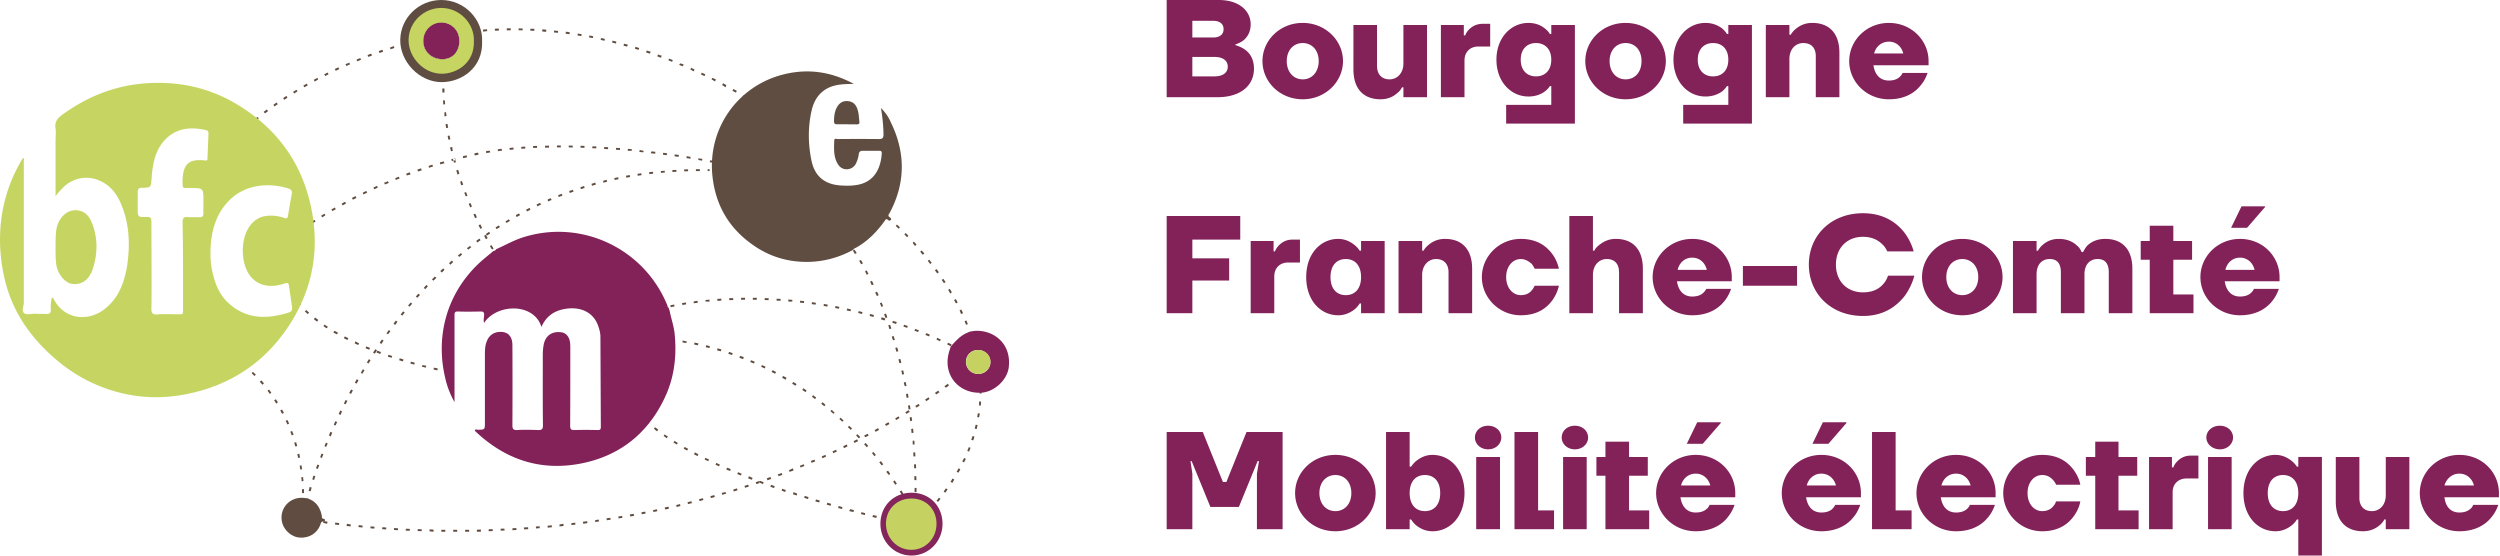
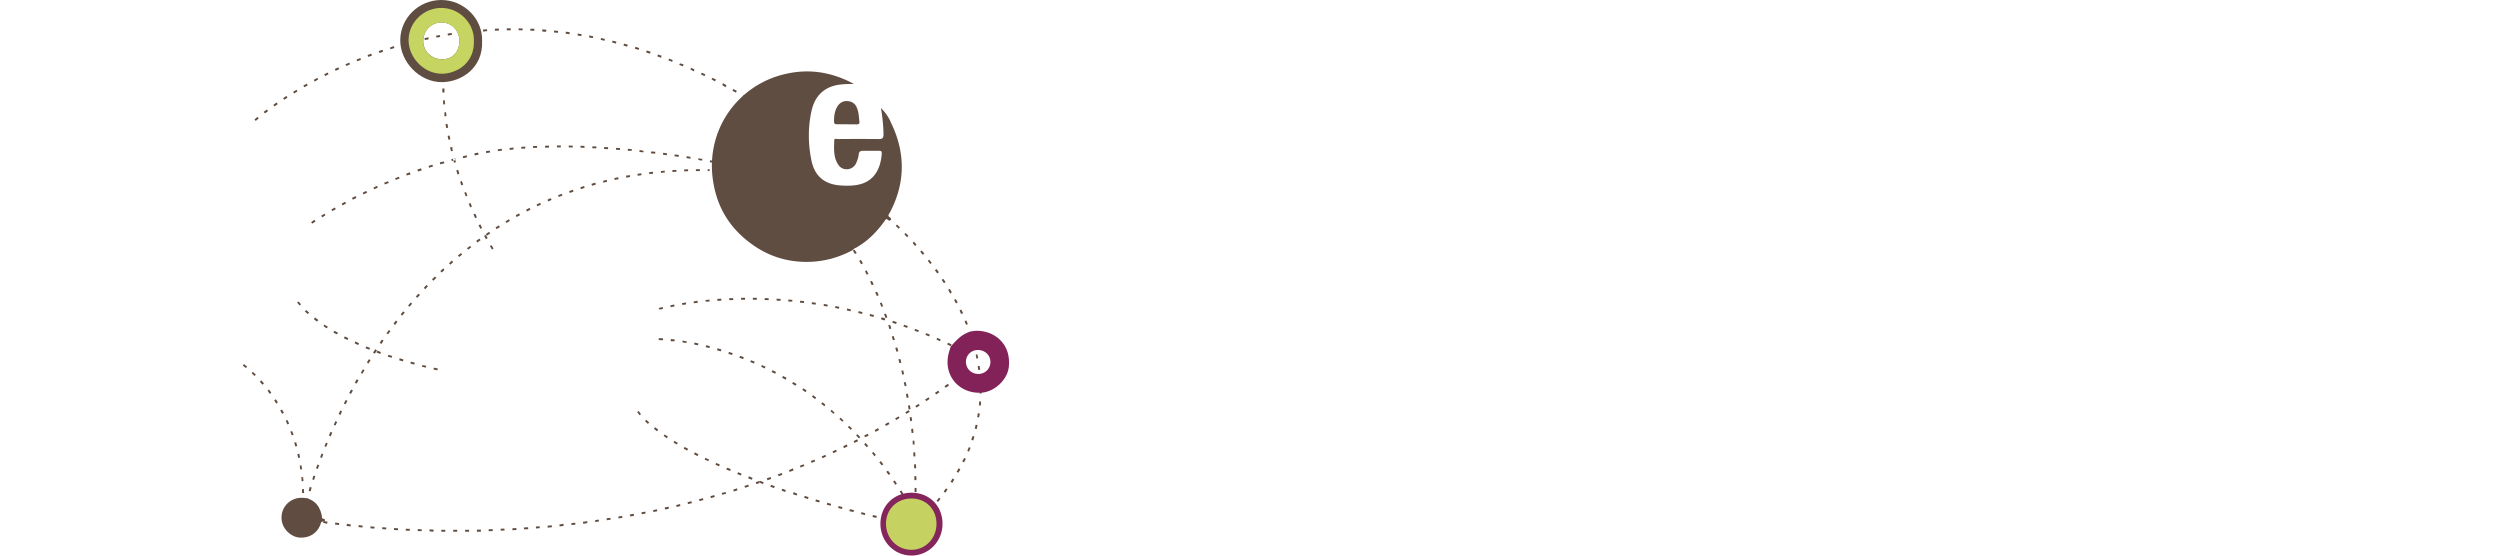
<svg xmlns="http://www.w3.org/2000/svg" width="315" height="70">
  <path fill="#5f4c3f" d="M120.38 48l-.155-.247.397-.293.155.207zm-1.207.857L119 48.65c.156-.104.294-.19.432-.293l.138.207c-.12.103-.259.19-.397.293zm-1.224.845l-.138-.207c.138-.086.276-.19.414-.276l.138.207c-.138.103-.276.19-.414.276zm-1.242.845l-.138-.207.431-.276.121.207zm-1.241.81l-.138-.206.413-.26.138.208zm-1.26.794l-.137-.207.414-.259.137.207zm-1.293.776l-.12-.207.43-.259.121.207zm-1.276.741l-.12-.224.43-.241.121.224zm-1.31.742l-.121-.224.43-.242.121.225zM109 55.1l-.105-.224c.105-.07.293-.138.431-.225l.12.225c-.137.124-.292.124-.446.224zm-1.33.707l-.12-.224.45-.225.119.225zm-1.327.655l-.104-.224c.155-.086.293-.155.449-.238l.103.238a5.437 5.437 0 01-.448.224zM105 57.1l-.106-.224.448-.207.104.224zm-1.365.638l-.103-.224.468-.207.083.224zm-1.362.587l-.104-.224c.138-.101.293-.101.449-.19l.103.224c-.155.052-.31.12-.448.19zm-1.397.586l-.086-.224c.155-.07.31-.12.465-.19l.104.224a3.28 3.28 0 00-.483.19zm-1.38.552l-.086-.224c.155-.07.31-.121.466-.239l.124.273c-.193.07-.349.12-.504.19zm-1.38.537L98 59.773l.496-.172.086.224zm-1.414.515l-.086-.242.466-.172.086.241zM95.305 61l-.086-.244.466-.155.03.084-.047.123.1.035c-.154.052-.308.103-.463.157zm.41-.315l.039-.101c.155.052.31.12.465.172l-.086.244a2.901 2.901 0 00-.364-.157h.002zm-1.841.778l-.069-.241c.195-.052.31-.103.466-.155l.086.241c-.155.052-.357.104-.483.155zm-1.414.466l-.07-.241.467-.156.069.242-.466.155zm-1.46.414l-.058-.242.483-.101.07.205zm-1.42.414l-.07-.242c.173-.051.329-.086.49-.138l.063.242c-.155.052-.31.103-.483.138zm-1.431.38l-.07-.242.483-.12.07.225zm-1.466.379l-.052-.242.483-.12.069.24zm-1.432.362l-.051-.242.482-.12.052.241zm-1.448.31l-.052-.241c.155-.035.328-.07.483-.104l.052.242c-.173.051-.286.086-.483.103zm-1.466.328l-.052-.242.483-.103.052.241zm-1.466.276l-.052-.242.483-.086.052.242zm-1.466.276l-.052-.242.483-.086.052.26zm-1.466.258l-.034-.241.483-.085.034.24zm-1.483.225l-.034-.242.482-.069.035.242zm-36.716.19c-.327-.052-.5-.087-.5-.087l.052-.241s.155.034.483.086zm35.26.034v-.242l.439-.069.034.242zM41.223 66c-.223-.053-.345-.087-.5-.104l.035-.242c.155.017.327.052.5.07zm32.267 0l-.035-.26.545-.069v.242zm-30.784.154l-.5-.069.035-.241.5.069zm29.294 0v-.241l.472-.052.035.241zm-1.494.173l-.017-.242L71 66v.275zm-26.334 0l-.5-.052.035-.275.5.085zM69 66.482v-.242l.523-.051.018.241zm-23.327-.017a46.92 46.92 0 01-.5-.052l.017-.242.5.052zm21.867.12l-.017-.241.477-.035v.242zm-20.367.018l-.5-.035.017-.241.5.034zm18.884.103L66 66.465l.54-.035.017.242zm-17.4 0l-.501-.034.017-.242.5.035zm15.917.104l-.017-.242.5-.034.017.241zm-14.435 0l-.5-.035.017-.241.5.034zm12.952.051l-.018-.241.466-.017.035.12v.121zm-11.469.018c-.172 0-.327-.018-.5-.018l.017-.241c.173 0 .328.017.5.017zm9.951.051v-.241l.5-.017.017.241zm-8.45 0c-.123 0-.328-.017-.5-.017l.017-.241c.172 0 .36.017.5.017zm6.967.07v-.26l.5-.017V67zm-5.467 0l-.5-.052v-.242l.5.017zm3.984 0v-.242h.5V67zm-2.5 0h-.5v-.242h.5zm1 0v-.242h.5V67zm23.488-14.677c-.224-.258-.31-.414-.31-.414l.206-.12s.07.138.276.379zm1.035 1.087c-.121-.121-.259-.242-.362-.345l.172-.173c.103.108.224.207.362.328zm1.155.931a2.655 2.655 0 01-.397-.341l.156-.16c.12.104.258.16.396.311zm1.215.88c-.111-.087-.25-.221-.387-.276l.138-.207c.138.086.249.19.414.262zm1.286.779c-.155-.072-.286-.159-.431-.245l.145-.207c.113.086.268.173.406.259zm1.293.773c-.138-.087-.293-.156-.431-.242l.12-.224c.139.086.277.155.432.241zm1.31.69c-.154-.07-.31-.156-.448-.225l.121-.238c.155.083.293.17.438.238zm1.346.655c-.155-.118-.293-.118-.448-.224l.103-.225c.11.087.293.156.448.225zm1.362.638l-.448-.207.103-.224.449.207zm1.403.586a3.71 3.71 0 01-.489-.19l.104-.224c.138.072.293.072.448.19zm1.357.57l-.466-.19.109-.225.443.19zm1.38.534l-.466-.173.086-.273.466.222zm2.793 1.052l-.466-.173.087-.241.465.172zm1.414.502a4.58 4.58 0 00-.465-.174l.086-.242c.155.052.31.104.435.155zm1.449.43a18.736 18.736 0 01-.483-.156L100 62c.134.084.29.136.445.188zm1.414.448l-.483-.156.07-.241.482.155zm1.414.43l-.483-.137.07-.242.482.138zm1.432.415l-.483-.138.069-.242.483.138zm1.43.413l-.482-.136.069-.243.483.138zm1.45.38l-.533-.12.119-.242.483.12zm1.467.38l-.519-.121.069-.242.45.12zm1.413.361l-.483-.12.07-.242.482.105zm1.465.363l-.482-.121.051-.242.483.121zM83.544 42.873c-.328-.018-.544-.018-.544-.018v-.241s.216 0 .544.017zM85 43h-.49l.017-.283c.155.018.328.035.473.052zm1.476.235a4.967 4.967 0 00-.476-.086v-.242c.2.035.355.093.527.093zm1.466.276c-.156-.035-.328-.07-.483-.104l.051-.241c.156.034.31.069.49.103zm1.448.345c-.172-.035-.327-.087-.483-.121l.093-.241c.114.034.27.086.442.12zm1.432.414c-.173-.052-.328-.087-.483-.138l.069-.242c.155.035.327.11.483.11zm1.414.465l-.466-.155.086-.241c.144.051.31.103.466.155zm1.397.518c-.156-.052-.31-.121-.466-.173l.086-.241c.155.051.31.103.466.161zm1.367.551c-.16-.069-.315-.12-.47-.19l.103-.223c.155.051.31.12.465.19zm1.357.621c-.155-.069-.293-.138-.448-.207L96 46c.168.063.306.132.46.201zm1.294.673c-.138-.098-.293-.155-.431-.224l.12-.225c.156.07.294.138.449.225zm1.349.741c-.16-.086-.314-.155-.452-.241l.12-.224c.138.069.332.155.431.241zm1.22.76l-.413-.26.137-.206c.156.086.294.172.432.258zm1.277.81c-.138-.086-.276-.19-.414-.276l.138-.207c.138.074.276.19.414.276zm1.207.88c-.138-.104-.259-.19-.397-.289l.138-.212c.12.086.259.212.397.293zm1.172.896c-.137-.103-.275-.185-.396-.31l.155-.19c.138.103.259.207.365.315zm1.124.966c-.106-.151-.244-.224-.365-.328l.155-.19c.121.104.21.225.38.367zm1.118.983c-.118-.134-.241-.224-.362-.328l.173-.19c.071.121.241.225.362.384zm1.052 1.035c-.103-.169-.224-.225-.345-.345l.175-.173c.119.104.24.224.36.349zm1.052 1.069c-.12-.121-.222-.238-.345-.362l.123-.173c.17.12.274.242.395.362zm.983 1.12a2 2 0 00-.327-.358l.19-.193.327.38zm.966 1.122c-.103-.121-.171-.259-.31-.38l.19-.155c.103.12.206.242.31.38zm.931 1.172c-.102-.138-.207-.258-.31-.396L111 58.1c.085.137.189.258.292.396zm.898 1.19c-.139-.12-.225-.258-.329-.396l.207-.138c.122.12.19.258.294.396zm.81 1.242c-.087-.138-.19-.276-.276-.414l.207-.138c.086.138.19.276.259.414zm.81 1.259l-.258-.414.206-.138.26.414zM111 26.817c-.243-.207-.38-.31-.38-.31l.155-.19s.138.103.396.31zm1.12 1c-.12-.12-.242-.224-.362-.327l.172-.19c.12.103.242.207.38.328zm1.104 1c-.121-.12-.224-.24-.363-.344L113 28.3c.155.104.275.224.396.345zm1.069 1.07c-.12-.121-.224-.242-.345-.362l.172-.173c.104.12.225.242.345.362zm1 1.113c-.103-.147-.224-.268-.293-.389l.155-.172c.104.12.207.241.328.362zm.983 1.094c-.12-.094-.224-.258-.328-.38l.19-.154.328.379zm.931 1.173c-.103-.138-.207-.267-.31-.397l.19-.155c.103.138.207.285.31.397zm.88 1.19c-.087-.138-.19-.259-.293-.397l.206-.155c.104.095.19.259.294.397zm.845 1.224c-.086-.138-.19-.276-.276-.414l.207-.138c.086.138.19.276.276.414zm.793 1.319a3.375 3.375 0 00-.259-.474l.207-.138c.087.138.173.294.26.431zm.724 1.234c-.086-.138-.155-.294-.241-.432l.224-.12c.086.138.155.318.242.43zm.656 1.328c-.105-.156-.105-.294-.207-.449l.224-.113c.086.165.155.303.224.458zm.62 1.362c-.068-.138-.12-.293-.189-.448l.224-.104c.07.155.12.31.19.466zm.5 1.397c-.068-.155-.12-.321-.172-.466l.242-.086c.069.155.12.31.172.466zm.45 1.414c-.053-.172-.087-.328-.139-.483l.242-.069c.051.155.086.328.138.483zm.325 1.449c0-.184 0-.328-.084-.483l.241-.052c.035.155.069.351.104.483zm.26 1.431c-.017-.155-.051-.328-.068-.483l.241-.034c.017.172.052.327.069.5zm.138 1.5c-.017-.172-.017-.327-.034-.5l.241-.017c.018.172.018.328.035.5zm.276 1.466h-.241v-.483h.241v.483zm-.086 1.518l-.241-.017c.017-.173.017-.345.034-.5l.242.017c-.018.172-.035.327-.035.5zm-.224 1.5l-.241-.052c.034-.155.069-.327.086-.482l.241.034a6.104 6.104 0 01-.086.5zm-.31 1.466l-.242-.065c.052-.16.086-.332.12-.487l.242.052c-.034.155-.069.328-.12.5zm-.432 1.431l-.241-.086.155-.465.242.055a2.839 2.839 0 01-.156.496zm-.517 1.415l-.224-.104c.069-.155.119-.31.19-.466l.224.087a3.85 3.85 0 00-.19.483zm-.638 1.345l-.224-.104c.086-.152.155-.293.224-.448l.224.103c-.069.193-.138.294-.224.449zm-.724 1.31l-.207-.12c.086-.138.155-.293.241-.446l.223.135a2.129 2.129 0 01-.257.431zM120 60.843l-.24-.138a1.67 1.67 0 00.24-.414l.243.138a5.241 5.241 0 00-.243.414zm-.896 1.241l-.207-.155c.103-.138.19-.259.294-.397l.207.138c-.087.138-.19.26-.294.414zm-.914 1.156l-.19-.155c.104-.085.208-.26.311-.38l.19.155c-.104.14-.207.259-.31.38zm-.983 1.138l-.207-.173c.121-.12.242-.205.345-.362l.19.157a3.577 3.577 0 01-.328.378zm-23.833-26.61v-.241h.5v.241h-.5zm1.983 0h-.5v-.241h.5zm-3.466.052l-.017-.242c.126 0 .327-.017.5-.017l.017.241c-.173 0-.391.018-.5.018zm4.95 0c-.173 0-.328-.018-.5-.018l.016-.241c.173 0 .328.017.5.017zm1.5.086c-.173-.017-.341-.017-.5-.035l.017-.241c.142.017.327.017.5.035zm-7.95 0l-.018-.241c.173-.018.328-.018.5-.035l.018.241a4.557 4.557 0 01-.5.035zm9.433.094h-.5l.017-.267.5.052zm-10.917 0l-.017-.198.5-.051.017.249h-.5zm12.383.182a47.476 47.476 0 01-.5-.052l.034-.241.5.051zm-13.866.034L87.39 38a2.04 2.04 0 01.5-.094l.034.241c-.155.018-.327.035-.5.07zm15.332.173c-.156-.017-.328-.052-.483-.07l.034-.24c.173.017.328.051.5.068zM86 38.44l-.076-.242c.172-.034.327-.052.5-.086l.034.241a2.935 2.935 0 00-.458.087zm18.256.19c-.155-.035-.328-.052-.483-.087l.034-.241c.193.034.31.051.483.086zm-19.746.086l-.052-.242c.138-.034.31-.069.483-.103l.059.241c-.18.035-.335.052-.49.104zm21.195.19c-.156-.035-.328-.07-.483-.104l.051-.242c.156.035.328.07.483.104zM83.078 39L83 38.803s.165-.035.492-.121l.052.241c-.282.07-.45.076-.466.077zm0 0c-.001 0-.001 0 0 0zm24.092.217a25.53 25.53 0 01-.482-.104l.051-.241c.155.034.328.069.483.128zm1.449.345c-.155-.035-.328-.087-.483-.121l.052-.242c.155.035.328.087.483.121zm1.431.379c-.172-.052-.327-.086-.482-.138l.069-.241c.155.051.363.086.482.137zm1.432.431a3.874 3.874 0 01-.482-.138l.068-.234c.172 0 .328.079.483.13zm1.414.448l-.466-.155.07-.241c.154.052.31.103.5.155zm1.397.5a3.69 3.69 0 00-.466-.172l.086-.241c.156.093.31.093.466.172zm1.397.518l-.466-.173.086-.224.466.173zm1.38.552c-.156-.07-.311-.12-.466-.19l.086-.2c.155 0 .31.097.466.166zm1.362.61c-.138-.076-.293-.145-.432-.214l.087-.224c.138.07.293.138.448.207zm1.362.614c-.155-.069-.293-.138-.448-.207l.103-.224c.155.07.293.138.449.207zm-12.848-12.83c-.19-.26-.293-.397-.293-.397l.19-.155s.103.138.293.414zm.776 1.216c-.086-.13-.172-.285-.258-.406l.207-.138c.086.138.19.276.275.431zm.776 1.301c-.086-.155-.155-.301-.241-.43l.224-.121c.069.137.155.25.241.43zm.707 1.311c-.069-.138-.155-.293-.205-.431l.205-.12c.07.154.138.292.225.448zm.638 1.328a13.08 13.08 0 00-.206-.448l.224-.104c.086.138.139.293.224.448zm.639 1.362a21.18 21.18 0 00-.207-.448l.224-.104c.069.138.138.25.207.449zm.569 1.363c-.051-.155-.121-.31-.19-.466l.224-.086c.07.155.12.31.19.466zm.517 1.397c-.052-.156-.12-.31-.172-.466l.241-.086c.052.155.12.31.172.49zm.5 1.414c-.068-.155-.068-.31-.155-.476l.241-.076.156.466zm.449 1.397l-.156-.466.242-.069c.051.173.103.328.155.483zm.43 1.448l-.137-.483.241-.069.138.483zm.38 1.449c-.034-.155-.086-.328-.12-.483l.24-.069c.035.155.087.328.121.483zm.345 1.431c-.035-.201-.069-.327-.103-.483l.24-.051c.035.155.07.333.104.483zm.328 1.466c-.052-.155-.087-.327-.121-.483l.241-.051c.035.155.07.31.104.482zm.241 1.466c-.034-.133-.052-.328-.086-.483l.241-.052c.035.156.052.31.087.483zm.242 1.449c-.018-.155-.052-.328-.07-.483l.242-.035c.017.173.052.328.069.5zm.206 1.5l-.069-.5.242-.035.069.453zm.173 1.483l-.052-.5.242-.065c.017.203.034.358.051.53zM115 56v-.47l.207-.016.034.486zm.103 1.514c-.017-.172-.017-.327-.034-.514h.241c.018.17.018.324.035.497zM115.19 59c0-.158-.018-.313-.018-.486l.242-.017c0 .173.017.328.017.503zm.034 1.498c-.017-.173-.017-.328-.017-.498h.241c.018.17.018.325.018.498zm.259 1.502h-.242v-.52h.242zm-.017 1.05h-.242V63h.242zM56 8.675l-.239-.018.052-.5.241.035S56 8.364 56 8.675zm0 1.5h-.273v-.5H56v.5zm-.256 1.483c0-.172-.017-.345-.017-.5H56v.5zm.104 1.5a4.9 4.9 0 00-.035-.5l.241-.017c0 .173.018.359.035.5zm.152 1.5v-.5l.192-.034c.035.173.052.328.07.5zm.227 1.484a4.47 4.47 0 01-.086-.5l.241-.035c.035.156.052.31.086.483zm.276 1.466c-.035-.155-.07-.328-.104-.483l.242-.052.103.483zm.328 1.449c-.052-.156-.087-.328-.121-.483l.29-.052c0 .155 0 .328.072.478zm.379 1.448a5.173 5.173 0 01-.08-.257c.08-.021.162-.044.248-.062.023.08.046.167.073.25zM57.072 20h.022a9.117 9.117 0 00-.021.004L57.072 20zm.022 0c.086-.015.175-.031.254-.064l.069.242a2.346 2.346 0 00-.039.008c-.02-.07-.04-.135-.065-.186zm.547 2a5.712 5.712 0 00-.155-.53l.241-.068.156.466zm.483 1.35a1.374 1.374 0 01-.124-.465l.193-.086c.069.201.12.31.172.465zm.569 1.398a5.283 5.283 0 01-.19-.466l.225-.086c.051.155.103.31.172.465zm.552 1.396a7.073 7.073 0 00-.19-.465l.224-.104c.052.138.121.294.19.425zm.62 1.346c-.068-.156-.137-.294-.206-.49l.224-.062c.117.155.117.293.207.448zm.656 1.345c-.069-.155-.155-.293-.224-.449l.224-.12c.07.155.155.293.224.448zm.707 1.31c-.086-.145-.155-.293-.228-.43l.21-.121c.087.138.156.293.242.406zM62 31.44c-.1-.138-.185-.293-.272-.439l.207-.113c.065.113.173.293.259.431zm1.85-27.63v-.24h.5v.241c-.173.018-.35.018-.5 0zm2 .018c-.172-.018-.328-.018-.5-.018v-.24c.172.017.328.017.5.017zm-3.484.034l-.017-.241c.173 0 .328-.018.5-.018l.017.242c-.172.017-.327.017-.5.017zm4.95.017c-.173 0-.316-.017-.5-.017l.017-.241c.167 0 .328 0 .5.017zM60.883 4l-.017-.275c.134-.017.328-.017.5-.034l.017.241c-.172 0-.327.017-.5.068zm7.933 0c-.172 0-.327 0-.5-.05l.017-.242c.173 0 .328.017.5.034zm-9.416.087l-.017-.241.5-.052L59.9 4c-.172.053-.327.07-.5.087zm10.9.052c-.173-.017-.3-.034-.5-.052l.016-.241c.184.017.328.034.5.052zm-12.383.138L57.883 4h.5l.034.208a4.975 4.975 0 00-.5.07zm13.831.035c-.155-.018-.328-.052-.483-.07L71.3 4c.172 0 .327.053.5.07zm-15.314.172l-.035-.241c.173-.035.328-.07.5-.087l.035.242c-.155.034-.328.052-.5.086zm16.814.069c-.155-.035-.327-.052-.483-.086l.035-.242c.2.035.31.052.483.087zM55 4.743l-.066-.242c.155-.017.31-.051.482-.086l.052.241c-.155.035-.328.052-.468.087zm19.697.051a4.729 4.729 0 01-.483-.086l.052-.241.483.103zm-21.16.26l-.052-.242c.155-.035.328-.07.515-.104v.242c-.153.05-.308.05-.463.103zm22.626.085A2.294 2.294 0 0175.68 5l.052-.206c.155.035.327.07.483.104zm-24.058.259L52 5.157A2.26 2.26 0 0052.52 5l.05.277a3.04 3.04 0 00-.465.121zm25.506.086c-.155-.034-.327-.086-.482-.12l.051-.242c.156.035.328.086.483.12zm-26.972.293l-.069-.241c.156-.052.328-.086.483-.138l.07.241a3.28 3.28 0 01-.484.138zM79 5.881c-.13-.052-.285-.086-.44-.138l.069-.241c.155.051.371.086.483.137zm-29.792.328L49.139 6c.172-.085.328-.136.483-.188l.069.241c-.155.052-.31.104-.483.156zm31.249.069A4 4 0 0180 6.14l.06-.242c.173.052.328.102.483.155zm-32.646.396l-.086-.241c.155-.052.275-.104.465-.155l.087.241c-.155.052-.277.103-.466.155zm34.06.086l-.466-.155.087-.241c.155.052.31.103.508.155zm-35.474.397l-.086-.224c.155-.052.31-.12.465-.173l.087.24c-.156.07-.31.123-.466.157zm36.888.12c-.155-.05-.285-.12-.465-.172l.086-.241c.155.052.31.136.465.136zM45 7.728l-.069-.225c.155-.069.31-.12.466-.19l.086.224c-.155.07-.31.121-.483.19zm39.682.068a5.279 5.279 0 00-.465-.19l.086-.224c.155.07.31.121.465.19zm-41.044.518l-.104-.225C43.69 8 43.844 8 44 7.881l.103.225-.465.207zM86 8.364c-.11-.069-.266-.12-.421-.19L85.682 8c.156 0 .318.071.466.14zm-43.708.552l-.103-.224c.138-.069.293-.138.448-.207l.104.224c-.155.07-.293.155-.448.207zM87.407 9c-.155-.101-.293-.17-.407-.24l.062-.223c.138.069.293.138.448.207zM41 9.589l-.156-.224c.156-.07.293-.156.448-.225l.104.225c-.138.068-.293.137-.396.224zm47.77 0c-.156-.07-.294-.138-.449-.207l.103-.224c.156.069.294.138.449.207zm1.327.672L89.65 10l.103-.187.449.187zm-50.443.018l-.12-.225c.137-.054.275-.155.466-.241l.085.187c-.155.123-.293.192-.431.279zM91.408 11L91 10.71l.098-.225.43.242zm-53.065 0l-.12-.221c.138-.07.293-.156.43-.242l.121.224c-.138.087-.293.156-.43.239zm54.376.675c-.138-.086-.294-.155-.432-.241l.121-.224c.138.086.293.155.431.241zm-55.652.104l-.138-.207c.138-.086.293-.172.431-.259l.121.207-.414.259zm56.842.569l-.328-.19.12-.158.299.141zm-58.1.224l-.139-.207c.138-.086.276-.19.414-.276l.138.207c-.138.104-.276.19-.414.276zm-1.225.845l-.138-.207c.138-.103.276-.21.414-.293l.14.207c-.158.104-.296.207-.416.293zm-1.207.863l-.156-.19.397-.293.155.203c-.138.107-.259.21-.396.28zm-1.139.965l-.172-.19s.12-.12.38-.327l.154.19c-.24.205-.377.309-.362.327zm0 0zm37.94 3.329v-.242h.483v.242zm1.984.017c-.162-.017-.328-.017-.5-.017v-.242c.172.017.338.017.5.017zm-3.484.017v-.241l.5-.018v.242zm4.967.017c-.172 0-.328-.017-.5-.017v-.241c.172 0 .328.017.5.017zm-6.467.018l-.017-.242.5-.017.017.241zm7.95.051l-.5-.017.017-.241.5.017zm-9.433.052l-.017-.241c.172-.018.322-.018.5-.035l.017.242c-.195.017-.328.017-.5.034zm10.916.052l-.5-.035.017-.241.5.034zm-12.382.086l-.035-.241.5-.052.018.241c-.155.018-.328.035-.483.052zm13.883.017l-.5-.034.017-.242.5.035zm1.483.099h-.5l.017-.254.5.052zm-16.85.057l-.034-.242c.173-.017.289-.052.5-.069l.035.254c-.173 0-.328 0-.5.057zm18.316.137l-.5-.051.034-.242.5.099zm-19.781.104l-.052-.241c.173-.057.328-.057.5-.057l.035.212a4.723 4.723 0 00-.483.086zm21.264.069L82 19.315l.078-.241.5.052zm1.456.19l-.473-.07.034-.24.5.068zm-24.186.017l-.052-.242c.155-.034.293-.069.449-.103l.103.241-.052.018c-.138.034-.262.069-.448.086zm25.679.19l-.493-.07v-.24l.544.068zm-27.128.172l-.051-.241c.155-.052.327-.087.483-.121l.051.241c-.155.035-.31.07-.483.121zM87 20l-.507-.081.034-.242.473.087zm1.459.246c-.155-.034-.31-.051-.459-.086v-.241c.166.081.338.081.493.081zm-31.386-.242c.016.083.036.165.058.244a4.446 4.446 0 01-.197.05l-.069-.241a.944.944 0 01.208-.053zm32.835.518l-.483-.086.051-.241.524.086zm-34.423.19l-.069-.241c.173-.052.328-.087.483-.138l.101.241c-.187.035-.342.086-.515.138zm-1.414.431L54 20.902c.175-.052.33-.104.485-.155l.07.253c-.156 0-.329.092-.484.143zm-1.397.466l-.086-.242.466-.155.086.242c-.14.051-.31.12-.466.155zm-1.414.5l-.086-.224c.155-.052.31-.12.466-.173l.086.288c-.155 0-.31.075-.466.109zm-1.38.57l-.086-.225c.156-.07.31-.12.466-.19l.086.224c-.155.07-.346.121-.465.19zm-1.38.568L48.398 23c.156 0 .31-.098.466-.167l.137.225c-.189.051-.344.12-.5.19zm-1.344.604l-.104-.224c.155-.07.293-.138.449-.207l.103.224c-.155.069-.31.138-.448.207zm-1.345.655l-.104-.224c.155-.086.293-.155.449-.224l.103.224a3.67 3.67 0 00-.448.224zm-1.346.655l-.12-.224c.155-.069.293-.155.448-.224l.12.224c-.137.063-.292.155-.448.224zm-1.293.725l-.12-.224c.137-.087.292-.156.43-.242l.121.224a5.408 5.408 0 00-.431.242zm-1.293.707l-.121-.207c.138-.07.293-.155.431-.242l.12.225c-.154.086-.309.155-.43.224zm-1.277.793l-.138-.207c.156-.086.294-.179.432-.258l.104.206c-.122.087-.26.173-.398.26zm-1.258.793L39.206 28c.138-.131.275-.217.413-.303l.138.207c-.138.096-.276.19-.413.275zM37.74 38.492a2.798 2.798 0 01-.31-.414l.206-.078s.086.096.293.337zm1.034 1.087c-.12-.12-.258-.242-.362-.345l.173-.173c.103.104.224.207.362.328zm1.173.948a7.953 7.953 0 01-.397-.31l.156-.217c.12.113.294.217.396.32zm1.225.845c-.172-.086-.276-.19-.414-.276l.138-.207c.104.111.276.19.413.276zm1.293.76c-.138-.07-.293-.132-.465-.242l.155-.207c.137.069.275.155.43.241zm1.31.706c-.155-.069-.31-.155-.448-.224l.121-.224c.155.069.293.155.448.224zm1.363.638a11.287 11.287 0 00-.448-.207l.103-.269c.138.114.293.183.449.252zm1.38.587c-.156-.063-.31-.121-.466-.19l.104-.224c.155.069.31.12.465.19zm1.397.534c-.156-.051-.31-.12-.466-.172l.086-.242c.155.052.31.121.465.173zm1.414.5C49.173 45 49 45 48.863 44.942l.086-.241.466.155zm1.448.431c-.172-.034-.327-.086-.483-.137l.07-.242c.155.035.31.086.465.138zm1.414.414l-.482-.138.069-.241.482.138zm1.45.38l-.484-.12.07-.202.482.08zm1.465.345c-.106-.035-.328-.07-.483-.104l.052-.241.483.103zM31 46.374c-.262-.19-.4-.294-.4-.294l.138-.207s.138.127.397.31zm1.066 1c-.138-.12-.242-.242-.362-.374l.172-.144c.124.144.242.225.362.345zm1 1.103c-.12-.137-.224-.258-.328-.379l.19-.172c.072.074.224.241.328.379zM34 49.633c-.106-.138-.192-.276-.296-.397l.19-.155c.106.12.19.259.293.397zm.808 1.224l-.259-.414.207-.137c.104.137.19.275.244.413zm.741 1.294c-.086-.151-.155-.293-.241-.431l.224-.121c.086.138.155.276.242.401zm.656 1.328c-.07-.155-.138-.293-.205-.479l.222-.073c.069.138.138.293.207.448zm.552 1.38c-.052-.156-.121-.311-.173-.466l.224-.086c.052.155.121.31.192.465zm.448 1.396c-.034-.155-.086-.31-.138-.465l.242-.07c.051.156.086.28.137.484zm.362 1.449l-.103-.483.241-.052c.035.155.07.31.104.483zm.259 1.449c-.017-.153-.035-.328-.07-.483l.244-.035c0 .173.05.365.067.5zM38 60.636c0-.173 0-.345-.053-.5l.241-.018.052.5zm.067 1.5c0-.136-.017-.345-.017-.5l.242-.017c0 .172.017.327.017.5zm51.34-40.579h-.241v-.241h.241zm-1.724 0v-.241h.5v.241h-.5zm-1.466.035l-.017-.242c.172 0 .327-.017.5-.017v.241c-.155 0-.328.018-.483.018zm-1.483.086l-.017-.242c.172-.017.283-.017.5-.034l.017.241c-.172 0-.328.018-.5.035zm-1.449.12l-.017-.24.483-.053.017.242c-.172 0-.328.017-.483.052zm-1.466.139l-.034-.242.483-.052.034.242c-.172.017-.302.034-.483.052zm-1.465.206l-.035-.241c.155-.017.328-.052.483-.069l.034.242c-.172.017-.327.051-.482.068zm-1.432.242l-.052-.242c.13-.034.328-.051.483-.086l.035.242c-.173.034-.328.069-.466.086zm-1.466.293l-.051-.241c.155-.035.327-.07.482-.104l.052.242c-.172.034-.328.069-.483.103zM76 23v-.218c.111-.035.284-.087.439-.121l.052.241c-.156.035-.31.098-.491.098zm-1.407.402l-.068-.241c.172-.052.327-.086.475-.161l.076.264c-.172.052-.327.087-.483.138zm-1.396.432l-.07-.242.466-.155.07.241-.466.156zm-1.397.482l-.087-.241c.156-.075.287-.075.466-.172l.086.241c-.155.052-.265.103-.465.172zm-1.397.5l-.086-.224c.155-.051.31-.12.465-.172l.086.224c-.155.052-.293.12-.465.173zm-1.345.57L69 25.16c.092-.069.247-.161.403-.161l.103.196c-.155.069-.293.12-.448.19zM67.712 26l-.103-.235c.155-.069.293-.138.448-.207l.104.224c-.161.07-.293.138-.449.218zm-1.31.645l-.12-.225c.154-.069.292-.155.448-.224l.103.224c-.138.087-.293.156-.431.225zm-1.31.707L65 27.127c.108-.127.264-.127.402-.241l.12.224c-.138.086-.276.155-.43.242zm-1.277.741l-.12-.207c.154-.086.305-.172.43-.258l.121.207c-.138.086-.246.165-.431.258zm-1.242.776l-.138-.207.414-.258.151.207c-.15.086-.289.172-.427.258zm-1.224.828l-.138-.207c.138-.086.276-.19.414-.276l.138.207a5.745 5.745 0 00-.414.276zm-1.19.862L60 30.352c.142-.103.262-.19.4-.293l.156.207c-.138.086-.26.19-.397.293zM59 31.456l-.169-.19c.169-.103.259-.207.397-.266l.155.146c-.138.103-.259.207-.383.31zm-1.152.914l-.155-.19c.12-.103.307-.18.38-.31l.154.19c-.12.12-.227.224-.379.31zm-1.104.983l-.172-.19c.12-.103.241-.224.362-.327l.172.164c-.106.129-.241.232-.362.353zm-1.086.983l-.173-.172c.121-.164.242-.225.363-.345L56 34c-.1.13-.221.233-.342.336zm-1.052 1.035l-.173-.173c.104-.12.225-.198.345-.345L55 35c-.17.147-.273.267-.394.37zm-1.018 1.07l-.19-.173c.121-.121.225-.268.346-.363l.172.173c-.12.12-.224.241-.328.362zm-1 1.086l-.19-.173c.104-.12.225-.241.328-.354l.19.164c-.12.121-.224.242-.328.363zm-.983 1.12l-.19-.155c.121-.12.225-.258.328-.38l.19.156c-.104.12-.207.242-.328.38zm-.931 1.121l-.19-.155c.104-.12.207-.258.31-.38l.206.156c-.12.138-.223.259-.326.38zm-.897 1.173l-.19-.155c.087-.138.19-.259.294-.397l.19.156c-.071.137-.19.275-.294.396zm-.88 1.173L48.692 42l.309-.42.19.154zm-.844 1.224l-.207-.138c.086-.138.154-.276.276-.414l.206.138c-.086.138-.19.276-.275.414zm-.828 1.225L47 44.425l.294-.425.207.149zm-.794 1.241l-.206-.138.258-.413.207.138-.259.413zm-.758 1.277L45.466 47c.086-.195.172-.333.258-.471l.207.12a9.483 9.483 0 00-.258.432zm-.742 1.259l-.224-.121c.086-.138.155-.293.241-.431l.225.12c-.07.156-.173.294-.242.432zm-.707 1.293l-.224-.12c.086-.139.155-.294.241-.432l.224.12c-.086.156-.155.294-.241.432zm-.673 1.31l-.224-.103c.07-.155.155-.293.224-.448l.225.12c-.087.138-.156.294-.225.432zm-.655 1.329l-.224-.104c.069-.168.138-.293.207-.448l.224.103c-.103.177-.103.31-.207.449zm-.62 1.345l-.225-.104.207-.448.224.103zM41.671 55l-.225-.142c.052-.138.121-.293.19-.448l.224.103c-.051.156-.12.294-.19.487zm-.57 1.307l-.224-.086.19-.449.224.104zm-.534 1.397l-.224-.086c.051-.156.103-.31.172-.466l.224.086c-.051.155-.12.31-.172.466zm-.517 1.38L39.809 59l.191-.468.223.086zm-.466 1.396l-.241-.086.155-.465.241.071c-.069.17-.12.325-.155.48zm-.448 1.432l-.242-.07c.035-.154.105-.31.105-.482l.275.069c-.052.155-.087.328-.138.483zm-.328 1.155L38.567 63s.018-.07.07-.226l.24.07a5.63 5.63 0 00-.068.223z" />
-   <path fill="#c6d562" d="M7.09 33.355c.207 1.259 1.155 2.363 2.12 2.432 1.156.086 2.053-.57 2.501-1.966.604-1.897.621-3.821-.103-5.674-.345-.88-.897-1.587-1.949-1.656C8.418 26.388 7.297 27.51 7.09 29 7 29.733 7 30.475 7 31.216c0 .69 0 1.415.09 2.139zm20.763-6.812c1.225-1.914 2.967-2.984 5.243-3.173a8.444 8.444 0 013.277.396c.327.121.465.294.396.638-.172.932-.327 1.863-.483 2.794-.051.38-.286.328-.534.242a4.93 4.93 0 00-2.121-.242c-1 .104-1.725.621-2.26 1.432-1.052 1.586-1.034 4.37.018 5.95.88 1.31 2.431 1.758 4.19 1.224.776-.242.776-.242.88.534.103.76.224 1.5.328 2.26.051.402.017.638-.397.776-2.587.81-5.088.896-7.312-.932-1.466-1.19-2.078-2.862-2.415-4.673a10.22 10.22 0 01-.138-1.914c0-1.855.328-3.691 1.328-5.312zM19.075 28c.018-.491-.075-.681-.603-.664-1.121.035-1.121.017-1.121-1.138 0-.673.017-1.328 0-1.983 0-.397.12-.552.534-.552 1.19-.017 1.115-.052 1.225-1.259.12-1.863.483-3.656 1.89-5.001 1.473-1.345 3.163-1.403 5-1 .146.051.284.172.267.396-.035 1.07-.087 2.139-.121 3.201-.017.248-.146.231-.328.214-2-.214-2.724.414-2.818 2.449v.069c0 1.138 0 .948.939.948 1.69.017 1.69 0 1.69 1.673 0 .517-.018 1.035 0 1.552 0 .345-.138.483-.483.466-.5-.018-1 .017-1.483-.018-.5-.051-.663.138-.663.647.076 3.561.059 7.148.059 10.736 0 .965.103.862-.862.862-.776 0-1.57-.052-2.346.017-.69.052-.793-.224-.776-.81.035-1.805.018-3.588.018-5.381 0-1.81-.018-3.622-.018-5.424zM7.693 23.904C8.9 22.49 10.815 22 12.522 22.75c1.38.586 2.207 1.69 2.76 3.018 1.051 2.518 1.12 5.174.718 7.83-.357 2-1 3.81-2.633 5.19-1.966 1.708-5.001 1.639-6.484-.896-.087-.138-.138-.345-.345-.397C6.4 38 6.383 38.477 6.4 39c.017.443-.173.598-.621.563-.448-.034-.914 0-1.362-.034-.483-.017-1.052.207-1.417-.104-.29-.31 0-.862 0-1.31V20.23c0-.103.106-.231-.101-.328a19.012 19.012 0 00-2.19 5.002c-.914 3.328-.914 6.69-.173 10.037C1.261 38.2 2.813 41 5.141 43.478c2.225 2.345 4.76 4.174 7.778 5.312 3.397 1.293 6.88 1.586 10.45.896 5.778-1.12 10.244-4.156 13.349-9.14 2.517-4.07 3.431-8.546 2.69-13.279-.949-6.018-4.018-10.658-9.158-13.882-3.638-2.294-7.657-3.208-11.968-2.88-3.88.293-7.282 1.672-10.434 3.949-.603.448-1 .931-.848 1.742.072.517 0 1.069 0 1.603v6.916c.297-.38.469-.604.693-.81z" />
-   <path fill="#822259" d="M84.362 39.111c.19.983.518 1.889.638 2.889.276 2.7 0 5.286-1.069 7.735-2.07 4.656-5.622 7.622-10.589 8.64-5.19 1.052-9.709-.449-13.52-4.105.086-.27.241-.12.362-.12.914-.018.914-.018.914-.897v-8.537c0-.603.017-1.19.241-1.716.328-.888 1.139-1.319 2.139-1.146.672.146 1.086.69 1.086 1.638.018 3.363.018 6.726 0 10.089 0 .419.087.62.57.603.866-.052 1.758-.034 2.62 0 .5.017.673-.086.656-.638-.034-2.966-.017-5.932-.017-8.881 0-.397.034-.794.103-1.19.207-1.173 1.052-1.777 2.242-1.604.483.069.776.362.966.793.155.397.155.81.155 1.225 0 3.242 0 6.484-.017 9.726 0 .448.103.586.552.57a52.799 52.799 0 012.863 0c.258 0 .448 0 .448-.363l-.052-11.4c0-.422-.12-.913-.276-1.344-.586-1.708-2.207-2.518-4.26-2.139-1.345.241-2.328.949-2.897 2.26-.93-3.07-5.604-2.967-7.22-.518-.126-.362 0-.681 0-1.052 0-.293-.143-.38-.42-.38-.948.018-1.914.035-2.862 0-.466-.017-.449.207-.449.535v10.882a11.233 11.233 0 01-1.172-3.035c-1.242-5.243.172-10.537 4.139-14.348.603-.587 1.293-1.104 1.931-1.656.155-.017.276-.086.345-.224 1.087-.483 2.139-1.087 3.294-1.466 7.364-2.397 15.331 1.31 18.28 8.536.035.104.018.242.156.294.034.103.068.233.12.345z" />
  <path fill="#604d41" d="M107.926 15.675c.224 0 .396-.051.362-.327-.07-.57-.07-1.138-.288-1.69-.195-.535-.557-.845-1.126-.914-.587-.07-1.052.172-1.363.672-.276.449-.38.949-.414 1.466-.034.776-.034.793.725.776h.827c.449.017.863 0 1.277.017zm-.104 15.556c1.466-.81 2.604-1.966 3.587-3.311.138-.173.207-.483.518-.173.073.087.19.018.258-.069.07-.103.086-.207-.017-.258-.397-.225-.168-.42-.017-.69 1.948-3.73 1.948-7.52.103-11.296-.254-.62-.655-1.225-1.254-1.828.202 1.19.306 2.26.323 3.328 0 .483-.155.587-.604.587a242.922 242.922 0 00-5.122 0c-.172 0-.465-.138-.482.172-.035 1.07-.115 2.156.534 3.104.535.76 1.673.69 2.156-.103.195-.38.345-.81.396-1.242.035-.31.173-.452.5-.452h2.036c.207 0 .379 0 .362.331-.099 1.669-.794 3.536-3.018 3.95-.707.138-1.432.138-2.139.086-2-.12-3.276-1.138-3.69-3.104-.449-2.156-.466-4.346.052-6.502.448-1.761 1.638-2.88 3.552-3.104.517-.07 1.052-.07 1.725-.086-2.811-1.518-5.64-1.932-8.581-1.26-6 1.346-10.114 7.002-9.165 13.418.5 3.432 2.165 6.122 5.018 8.122 2.035 1.45 4.33 2.149 6.778 2.149 2.07 0 4.053-.527 5.88-1.528.07-.155.208-.19.311-.241z" />
  <path fill="#604c40" d="M38 62.72c1.337 0 2.268.828 2.544 2.225.034.172-.07.396.259.43.197.018.197.328-.018.328-.396-.017-.362.297-.448.5-.448 1.035-1.397 1.604-2.57 1.535-.948-.051-1.897-.827-2.19-1.793-.483-1.656.724-3.225 2.423-3.225z" />
  <path fill="#822259" d="M121.706 45.601c0-.845.655-1.5 1.517-1.5.88 0 1.57.655 1.57 1.517 0 .828-.673 1.5-1.518 1.5-.88 0-1.552-.655-1.57-1.517zM119.688 44c-.293.842-.396 1.705-.19 2.55.432 1.845 2.139 3.035 4.122 2.931 1.656-.086 3.294-1.603 3.484-3.207.276-2.415-1.104-3.898-2.708-4.398-.966-.276-1.931-.31-2.88.224-.707.397-1.19.983-1.707 1.535a2.86 2.86 0 00-.12.365z" />
-   <path fill="#c5d262" d="M123.272 47.118c-.88 0-1.552-.655-1.552-1.518 0-.845.655-1.483 1.518-1.5.88 0 1.569.655 1.569 1.518-.017.827-.69 1.483-1.535 1.5z" />
  <path fill="#84255c" d="M118.76 66c0 2.237-1.76 4-3.915 4-2.173 0-3.915-1.763-3.915-4 0-2.264 1.69-3.937 3.966-3.92 2.242.017 3.863 1.69 3.863 3.92z" />
  <path fill="#c5d262" d="M118 66c0 1.829-1.386 3.277-3.162 3.277-1.777 0-3.19-1.431-3.208-3.277 0-1.827 1.37-3.207 3.242-3.19 1.845.017 3.128 1.38 3.128 3.19z" />
  <path fill="#604d41" d="M55.742 7.468c-1.38 0-2.414-1-2.414-2.311 0-1.294 1.018-2.329 2.276-2.329 1.294 0 2.277.983 2.277 2.311 0 1.414-.881 2.329-2.139 2.329zM55.604 0c-2.828 0-5.121 2.242-5.173 5-.052 2.76 2.414 5.382 5.277 5.348 2.397-.018 5.174-1.76 5.036-5.174C60.847 2.466 58.536 0 55.604 0z" />
-   <path fill="#822259" d="M57.883 5.138c0 1.397-.883 2.328-2.139 2.311-1.38 0-2.414-.983-2.414-2.31 0-1.294 1.017-2.329 2.276-2.329 1.294.034 2.277 1.017 2.277 2.328z" />
  <path fill="#c6d562" d="M55.74 7.48c-1.38 0-2.414-1-2.414-2.311 0-1.293 1.017-2.328 2.276-2.328 1.294 0 2.277.983 2.277 2.31 0 1.398-.879 2.312-2.139 2.329zM55.602 1c-2.242 0-4.087 1.824-4.122 4-.034 2.221 1.915 4.308 4.208 4.29 1.915-.017 4.122-1.396 4.019-4.121C59.793 3 57.947 1 55.602 1z" />
-   <path fill="#822259" d="M309.88 59.678c-.98 0-1.645.7-1.88 1.487h3.717c-.193-.787-.857-1.487-1.837-1.487zm-4.986 2.45c0-2.608 2.187-4.812 4.986-4.812 2.869 0 4.986 2.204 4.986 4.811v.525H308c.148 1.242.83 1.924 1.88 1.924.7 0 1.12-.21 1.4-.472.157-.104.262-.297.35-.49h3.148a4.72 4.72 0 01-.944 1.662c-.7.84-1.96 1.662-3.954 1.662-2.8 0-4.986-2.204-4.986-4.81zm-10.585 1.049v-5.599h2.974v5.162c0 1.05.595 1.662 1.575 1.662s1.75-.77 1.75-2.012v-4.812h2.973v9.098h-2.974V65.45h-.175a2.306 2.306 0 01-.63.753c-.437.367-1.102.734-2.081.734-2.117 0-3.412-1.294-3.412-3.761zm-4.724-1.05c0-1.487-.787-2.274-1.924-2.274s-1.925.787-1.925 2.274.788 2.275 1.925 2.275 1.924-.788 1.924-2.275zm0 7.873v-4.549h-.175a2.79 2.79 0 01-.664.753c-.473.367-1.138.734-2.047.734-2.17 0-4.024-1.82-4.024-4.81 0-2.992 1.854-4.812 4.024-4.812.91 0 1.574.385 2.047.752.254.21.49.455.664.735h.175v-1.225h2.975V70zm-11.371-3.324v-9.098h2.974v9.098zM278 55.129c0-.822.72-1.487 1.7-1.487s1.663.665 1.663 1.487c0 .787-.683 1.487-1.662 1.487-.98 0-1.701-.7-1.701-1.487zm-7.222 11.547v-9.098h2.887v1.313h.175a2.04 2.04 0 01.472-.735c.35-.368.892-.752 1.75-.752H277v2.886h-1.498c-1.05 0-1.75.71-1.75 1.71v4.676zm-6.778 0V59.94h-1.182v-2.362H264v-1.924h2.93v1.924h2.361v2.362h-2.362v4.374h2.537v2.362zm-11.592-4.549c0-2.607 2.187-4.811 4.899-4.811 2.117 0 3.271.962 3.971 1.89.403.56.722 1.19.84 1.871h-3.062c-.056-.227-.227-.42-.385-.612-.28-.297-.671-.612-1.364-.612-.98 0-1.837.875-1.837 2.274 0 1.4.857 2.275 1.837 2.275.693 0 1.137-.28 1.4-.613.157-.175.293-.385.35-.612h3.061c-.118.7-.437 1.33-.84 1.89-.7.933-1.854 1.871-3.971 1.871-2.712 0-4.899-2.204-4.899-4.81zm-5.948-2.45c-.98 0-1.645.7-1.837 1.488h3.674c-.193-.787-.857-1.487-1.837-1.487zm-4.986 2.45c0-2.607 2.187-4.811 4.986-4.811 2.87 0 4.986 2.204 4.986 4.811v.525h-6.91c.192 1.242.874 1.924 1.924 1.924.7 0 1.137-.21 1.4-.472.14-.104.262-.297.35-.49h3.149c-.21.63-.525 1.19-.945 1.662-.7.84-1.96 1.662-3.954 1.662-2.8 0-4.986-2.204-4.986-4.81zm-5.599 4.549V54.429h2.974v9.885h2.012v2.362zm-6.385-6.998c-.98 0-1.645.7-1.837 1.487h3.674c-.193-.787-.858-1.487-1.837-1.487zm-4.987 2.45c0-2.608 2.187-4.812 4.987-4.812 2.869 0 4.986 2.204 4.986 4.811v.525h-6.91c.192 1.242.874 1.924 1.924 1.924.7 0 1.137-.21 1.4-.472a1.74 1.74 0 00.35-.49h3.148c-.21.63-.525 1.19-.945 1.662-.7.84-1.959 1.662-3.953 1.662-2.8 0-4.987-2.204-4.987-4.81zm3.867-6.212l1.312-2.711h2.974v.087l-2.274 2.624zm-14.714 3.762c-.98 0-1.656.7-1.837 1.487h3.674c-.192-.787-.857-1.487-1.837-1.487zm-4.986 2.45c0-2.608 2.187-4.812 4.986-4.812 2.87 0 4.987 2.204 4.987 4.811v.525h-6.911c.192 1.242.875 1.924 1.924 1.924.7 0 1.138-.21 1.4-.472.158-.104.263-.297.35-.49h3.15c-.21.63-.556 1.19-.946 1.662-.7.84-1.96 1.662-3.954 1.662-2.799 0-4.986-2.204-4.986-4.81zm3.867-6.212l1.312-2.711h2.974v.087l-2.274 2.624zm-10.252 10.76V59.94h-1.138v-2.362h1.138v-1.924h2.974v1.924h2.362v2.362h-2.362v4.374h2.537v2.362zm-5.336 0v-9.098h2.974v9.098zm-.175-11.547c0-.822.682-1.487 1.662-1.487.98 0 1.662.665 1.662 1.487 0 .787-.683 1.487-1.662 1.487-.98 0-1.662-.7-1.662-1.487zm-5.949 11.547V54.429h2.975v9.885h2.011v2.362zm-4.825 0v-9.098h3v9.098zm-.16-11.547c0-.822.682-1.487 1.661-1.487.98 0 1.662.665 1.662 1.487 0 .787-.682 1.487-1.662 1.487-.98 0-1.662-.7-1.662-1.487zm-4.375 6.998c0-1.487-.787-2.274-1.924-2.274s-1.925.787-1.925 2.274.788 2.275 1.925 2.275 1.924-.788 1.924-2.275zm-3.009 4.077c-.262-.204-.456-.455-.665-.753h-.175v1.225h-2.974V54.429h2.974v4.374h.175c.209-.28.403-.525.665-.735.473-.367 1.12-.752 2.047-.752 2.17 0 4.024 1.82 4.024 4.811 0 2.992-1.854 4.811-4.024 4.811-.927 0-1.574-.367-2.047-.734zm-8.187-4.077c0-1.4-.875-2.274-2.012-2.274-1.138 0-2.012.875-2.012 2.274 0 1.4.874 2.275 2.012 2.275 1.137 0 2.012-.875 2.012-2.275zm-7.086 0c0-2.607 2.187-4.811 5.074-4.811 2.886 0 5.073 2.204 5.073 4.811 0 2.607-2.187 4.811-5.073 4.811-2.887 0-5.074-2.204-5.074-4.81zM147 66.676V54.429h4.549l2.537 6.299h.437l2.537-6.299h4.548v12.247h-3.236v-6.998l.262-1.575h-.175l-2.362 5.774h-3.586l-2.362-5.774H150l.237 1.575v6.998zm135.237-34.213c-.98 0-1.644.7-1.837 1.537h3.674c-.192-.837-.857-1.537-1.837-1.537zm-4.986 2.45c0-2.607 2.187-4.812 4.986-4.812 2.87 0 4.987 2.205 4.987 4.812v.524h-6.911c.192 1.243.875 1.925 1.924 1.925.7 0 1.138-.21 1.4-.473.157-.14.262-.297.363-.49h3.136c-.21.601-.525 1.19-.945 1.663-.7.84-1.96 1.662-3.954 1.662-2.799 0-4.986-2.205-4.986-4.811zm3.867-6.211L282.43 26h2.974v.077l-2.274 2.625zm-10.252 10.76v-6.736h-1.138v-2.362h1.138v-1.925h2.974v1.925h2.362v2.362h-2.362v4.373h2.537v2.362zm-17.233 0v-9.098h2.974v1.224h.175c.157-.28.35-.524.595-.734.42-.368 1.05-.753 2.03-.753 1.136 0 1.854.42 2.291.84.302.245.455.525.595.822h.175a4.08 4.08 0 01.532-.822c.465-.42 1.147-.84 2.267-.84 2.117 0 3.412 1.295 3.412 3.762v5.598h-2.974v-5.16c0-1.138-.508-1.663-1.4-1.663-.98 0-1.662.682-1.662 1.925v4.898h-2.974v-5.16c0-1.138-.508-1.663-1.4-1.663-.98 0-1.662.682-1.662 1.925v4.898zm-4.374-4.55c0-1.4-.875-2.274-2.012-2.274s-2.012.875-2.012 2.275.875 2.274 2.012 2.274 2.012-.875 2.012-2.274zm-7.085 0c0-2.606 2.186-4.81 5.073-4.81 2.887 0 5.074 2.204 5.074 4.81 0 2.607-2.187 4.812-5.074 4.812s-5.073-2.205-5.073-4.811zm-14.259-1.574c0-3.674 2.8-6.473 6.823-6.473 2.642 0 4.262 1.224 5.196 2.414a7.03 7.03 0 011.19 2.397H237.8c-.158-.332-.368-.676-.648-.91-.472-.472-1.224-.927-2.414-.927-2.012 0-3.411 1.4-3.411 3.499 0 2.1 1.4 3.499 3.411 3.499 1.33 0 2.082-.507 2.554-1.05.263-.297.473-.647.595-1.05h3.324A7.84 7.84 0 01240 37.275c-1 1.278-2.603 2.537-5.262 2.537-4.024 0-6.823-2.811-6.823-6.473zM219.605 36v-2.487h6.823V36zm-6.386-3.537c-.98 0-1.644.7-1.837 1.537h3.674c-.192-.837-.857-1.537-1.837-1.537zm-4.986 2.45c0-2.607 2.187-4.812 4.986-4.812 2.87 0 4.986 2.205 4.986 4.812v.524h-6.91c.192 1.243.874 1.925 1.924 1.925.7 0 1.137-.21 1.4-.473.157-.14.262-.297.381-.49h3.118c-.21.601-.525 1.19-.945 1.663-.7.84-1.96 1.662-3.954 1.662-2.8 0-4.986-2.205-4.986-4.811zm-10.497 4.548V27.215h2.974v4.373h.175c.115-.28.367-.524.63-.734.485-.368 1.102-.753 2.082-.753 2.117 0 3.403 1.295 3.403 3.762v5.598h-3v-5.16c0-1.05-.56-1.663-1.54-1.663s-1.75.77-1.75 2.012v4.811zm-11.022-4.548c0-2.607 2.187-4.812 4.899-4.812 2.117 0 3.271.963 3.971 1.899.416.55.682 1.18.84 1.863h-3.062c-.087-.228-.227-.42-.362-.613-.303-.25-.74-.612-1.387-.612-.98 0-1.837.875-1.837 2.275s.857 2.274 1.837 2.274c.7 0 1.137-.28 1.387-.612.17-.175.275-.385.362-.575h3.062a5.015 5.015 0 01-.84 1.852c-.7.944-1.854 1.872-3.971 1.872-2.712 0-4.899-2.205-4.899-4.811zm-10.497 4.548v-9.097h2.974v1.224h.175a2.47 2.47 0 01.634-.734 3.112 3.112 0 012.078-.753c2.117 0 3.411 1.295 3.411 3.762v5.598h-2.974v-5.16c0-1.05-.595-1.663-1.574-1.663-.941 0-1.75.77-1.75 2.012v4.811zm-4.724-4.548c0-1.488-.787-2.275-1.924-2.275s-1.925.787-1.925 2.275c0 1.487.788 2.274 1.925 2.274s1.924-.787 1.924-2.274zm-6.91 0c0-2.992 1.854-4.812 4.024-4.812.91 0 1.574.385 2.046.753.263.21.49.455.665.734h.175v-1.224h2.974v9.097h-2.974v-1.224h-.175a2.963 2.963 0 01-.665.763c-.472.356-1.137.724-2.046.724-2.17 0-4.024-1.82-4.024-4.811zm-6.998 4.548v-9.097h2.886v1.312h.175a2.04 2.04 0 01.473-.735c.35-.367.881-.752 1.75-.752h.926v2.887h-1.487c-1.05 0-1.75.7-1.75 1.75v4.635zm-10.585 0V27.215h9.272v2.974h-6.035v2.362h4.636v2.799h-4.636v4.111zM238 5.25c-1 0-1.67.7-1.862 1.487h3.674C239.619 5.949 239 5.25 238 5.25zm-5 2.449c0-2.607 2.176-4.811 5-4.811 2.844 0 5 2.204 5 4.81v.526h-6.95c.193 1.242.875 1.924 1.95 1.924.675 0 1.112-.21 1.374-.472a1.39 1.39 0 00.35-.49h3.15c-.21.63-.525 1.19-.945 1.662-.7.84-1.929 1.662-3.929 1.662-2.824 0-5-2.204-5-4.811zm-10.508 4.549V3.149h2.974v1.225h.175a2.4 2.4 0 01.63-.735 3.133 3.133 0 012.081-.752c2.117 0 3.412 1.294 3.412 3.761v5.599h-2.974V7.086c0-1.086-.595-1.662-1.575-1.662s-1.75.77-1.75 2.011v4.812zm-4.724-4.724c0-1.33-.768-2.1-1.925-2.1-1.137 0-1.924.77-1.924 2.1s.787 2.1 1.924 2.1c1.157 0 1.925-.77 1.925-2.1zm-5.686 8.048V13.21h5.686v-2.362h-.175a3.102 3.102 0 01-.593.665c-.474.332-1.14.647-2.119.647-2.17 0-4.024-1.837-4.024-4.636 0-2.8 1.855-4.636 4.024-4.636.98 0 1.645.35 2.119.7.225.21.435.413.593.7h.175v-1.14h2.974V15.57zm-5.249-7.873c0-1.4-.833-2.275-2.012-2.275-1.137 0-2.011.875-2.011 2.275S203.684 10 204.82 10c1.179 0 2.012-.903 2.012-2.302zm-7.085 0c0-2.607 2.187-4.811 5.073-4.811 2.887 0 5.074 2.204 5.074 4.81 0 2.608-2.187 4.812-5.074 4.812-2.886 0-5.073-2.204-5.073-4.811zm-4.286-.175c0-1.33-.788-2.1-1.925-2.1s-1.924.77-1.924 2.1.787 2.1 1.924 2.1 1.925-.77 1.925-2.1zm-5.686 8.048V13.21h5.686v-2.362h-.175a2.508 2.508 0 01-.63.665c-.438.332-1.102.647-2.082.647-2.17 0-4.024-1.837-4.024-4.636 0-2.8 1.854-4.636 4.024-4.636.98 0 1.644.35 2.082.7.262.21.472.413.63.7h.175v-1.14h2.974V15.57zm-8.223-3.324V3.149h2.887v1.312h.175a2.04 2.04 0 01.472-.735c.35-.367.913-.726 1.75-.726h.927v2.86h-1.487c-1.05 0-1.75.7-1.75 1.75v4.637zm-11.022-3.5V3.15h2.974v5.16c0 1.05.595 1.69 1.575 1.69s1.75-.798 1.75-2V3.15h2.973v9.097h-2.974V11h-.175c-.157.32-.367.564-.654.774-.413.368-1.078.735-2.058.735-2.116 0-3.411-1.295-3.411-3.761zm-4.374-1.05c0-1.399-.875-2.274-2.012-2.274-1.145 0-2.012.875-2.012 2.275S163 10 164.145 10c1.137 0 2.012-.903 2.012-2.302zm-7.085 0c0-2.606 2.187-4.81 5.073-4.81 2.855 0 5.074 2.204 5.074 4.81 0 2.608-2.219 4.812-5.074 4.812-2.886 0-5.073-2.204-5.073-4.811zm-4.374.7c0-.7-.525-1.224-1.698-1.224h-2.763v2.45H153c1.173 0 1.698-.526 1.698-1.225zm-.525-4.723c0-.612-.42-1.05-1.312-1.05h-2.624v2.1h2.624c.892 0 1.312-.438 1.312-1.05zM147 12.247V0h6.56c2.607 0 4.025 1.4 4.025 3.062 0 1.05-.49 1.697-.963 2.064-.297.21-.622.367-.962.472v.088a4.21 4.21 0 011.172.542C157.445 6.648 158 7.4 158 8.66c0 2.012-1.553 3.587-4.614 3.587z" />
</svg>